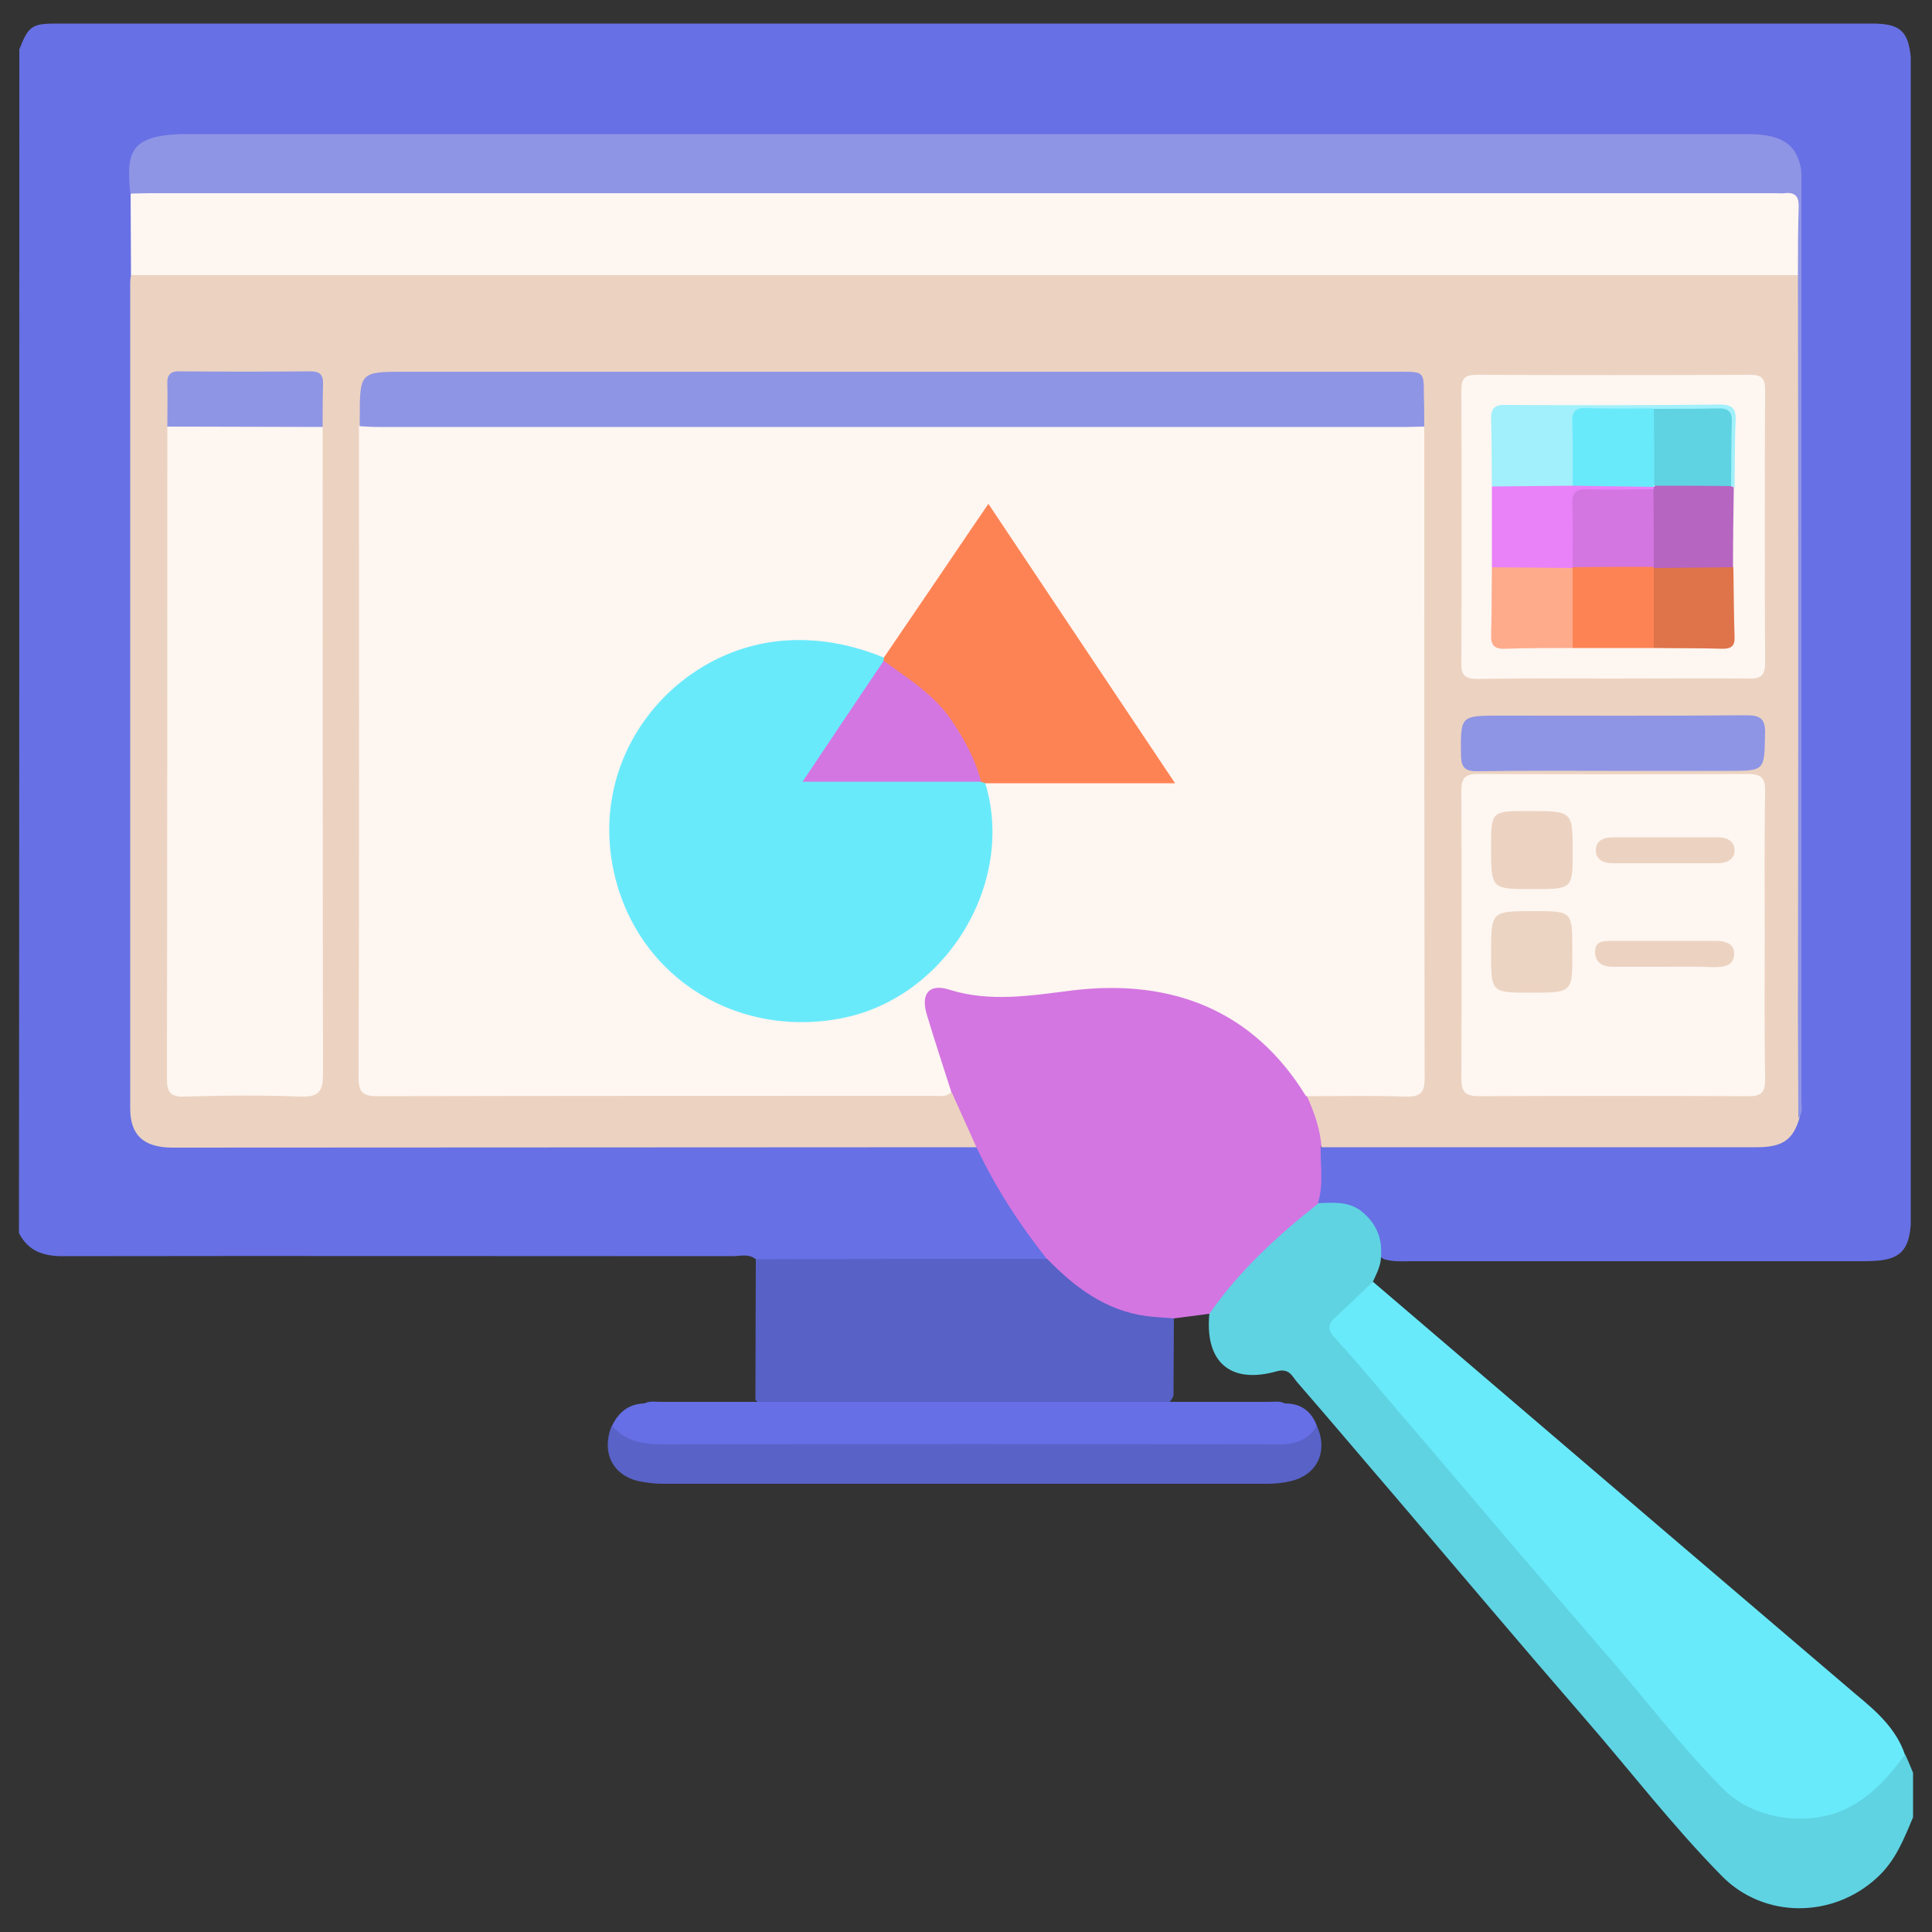
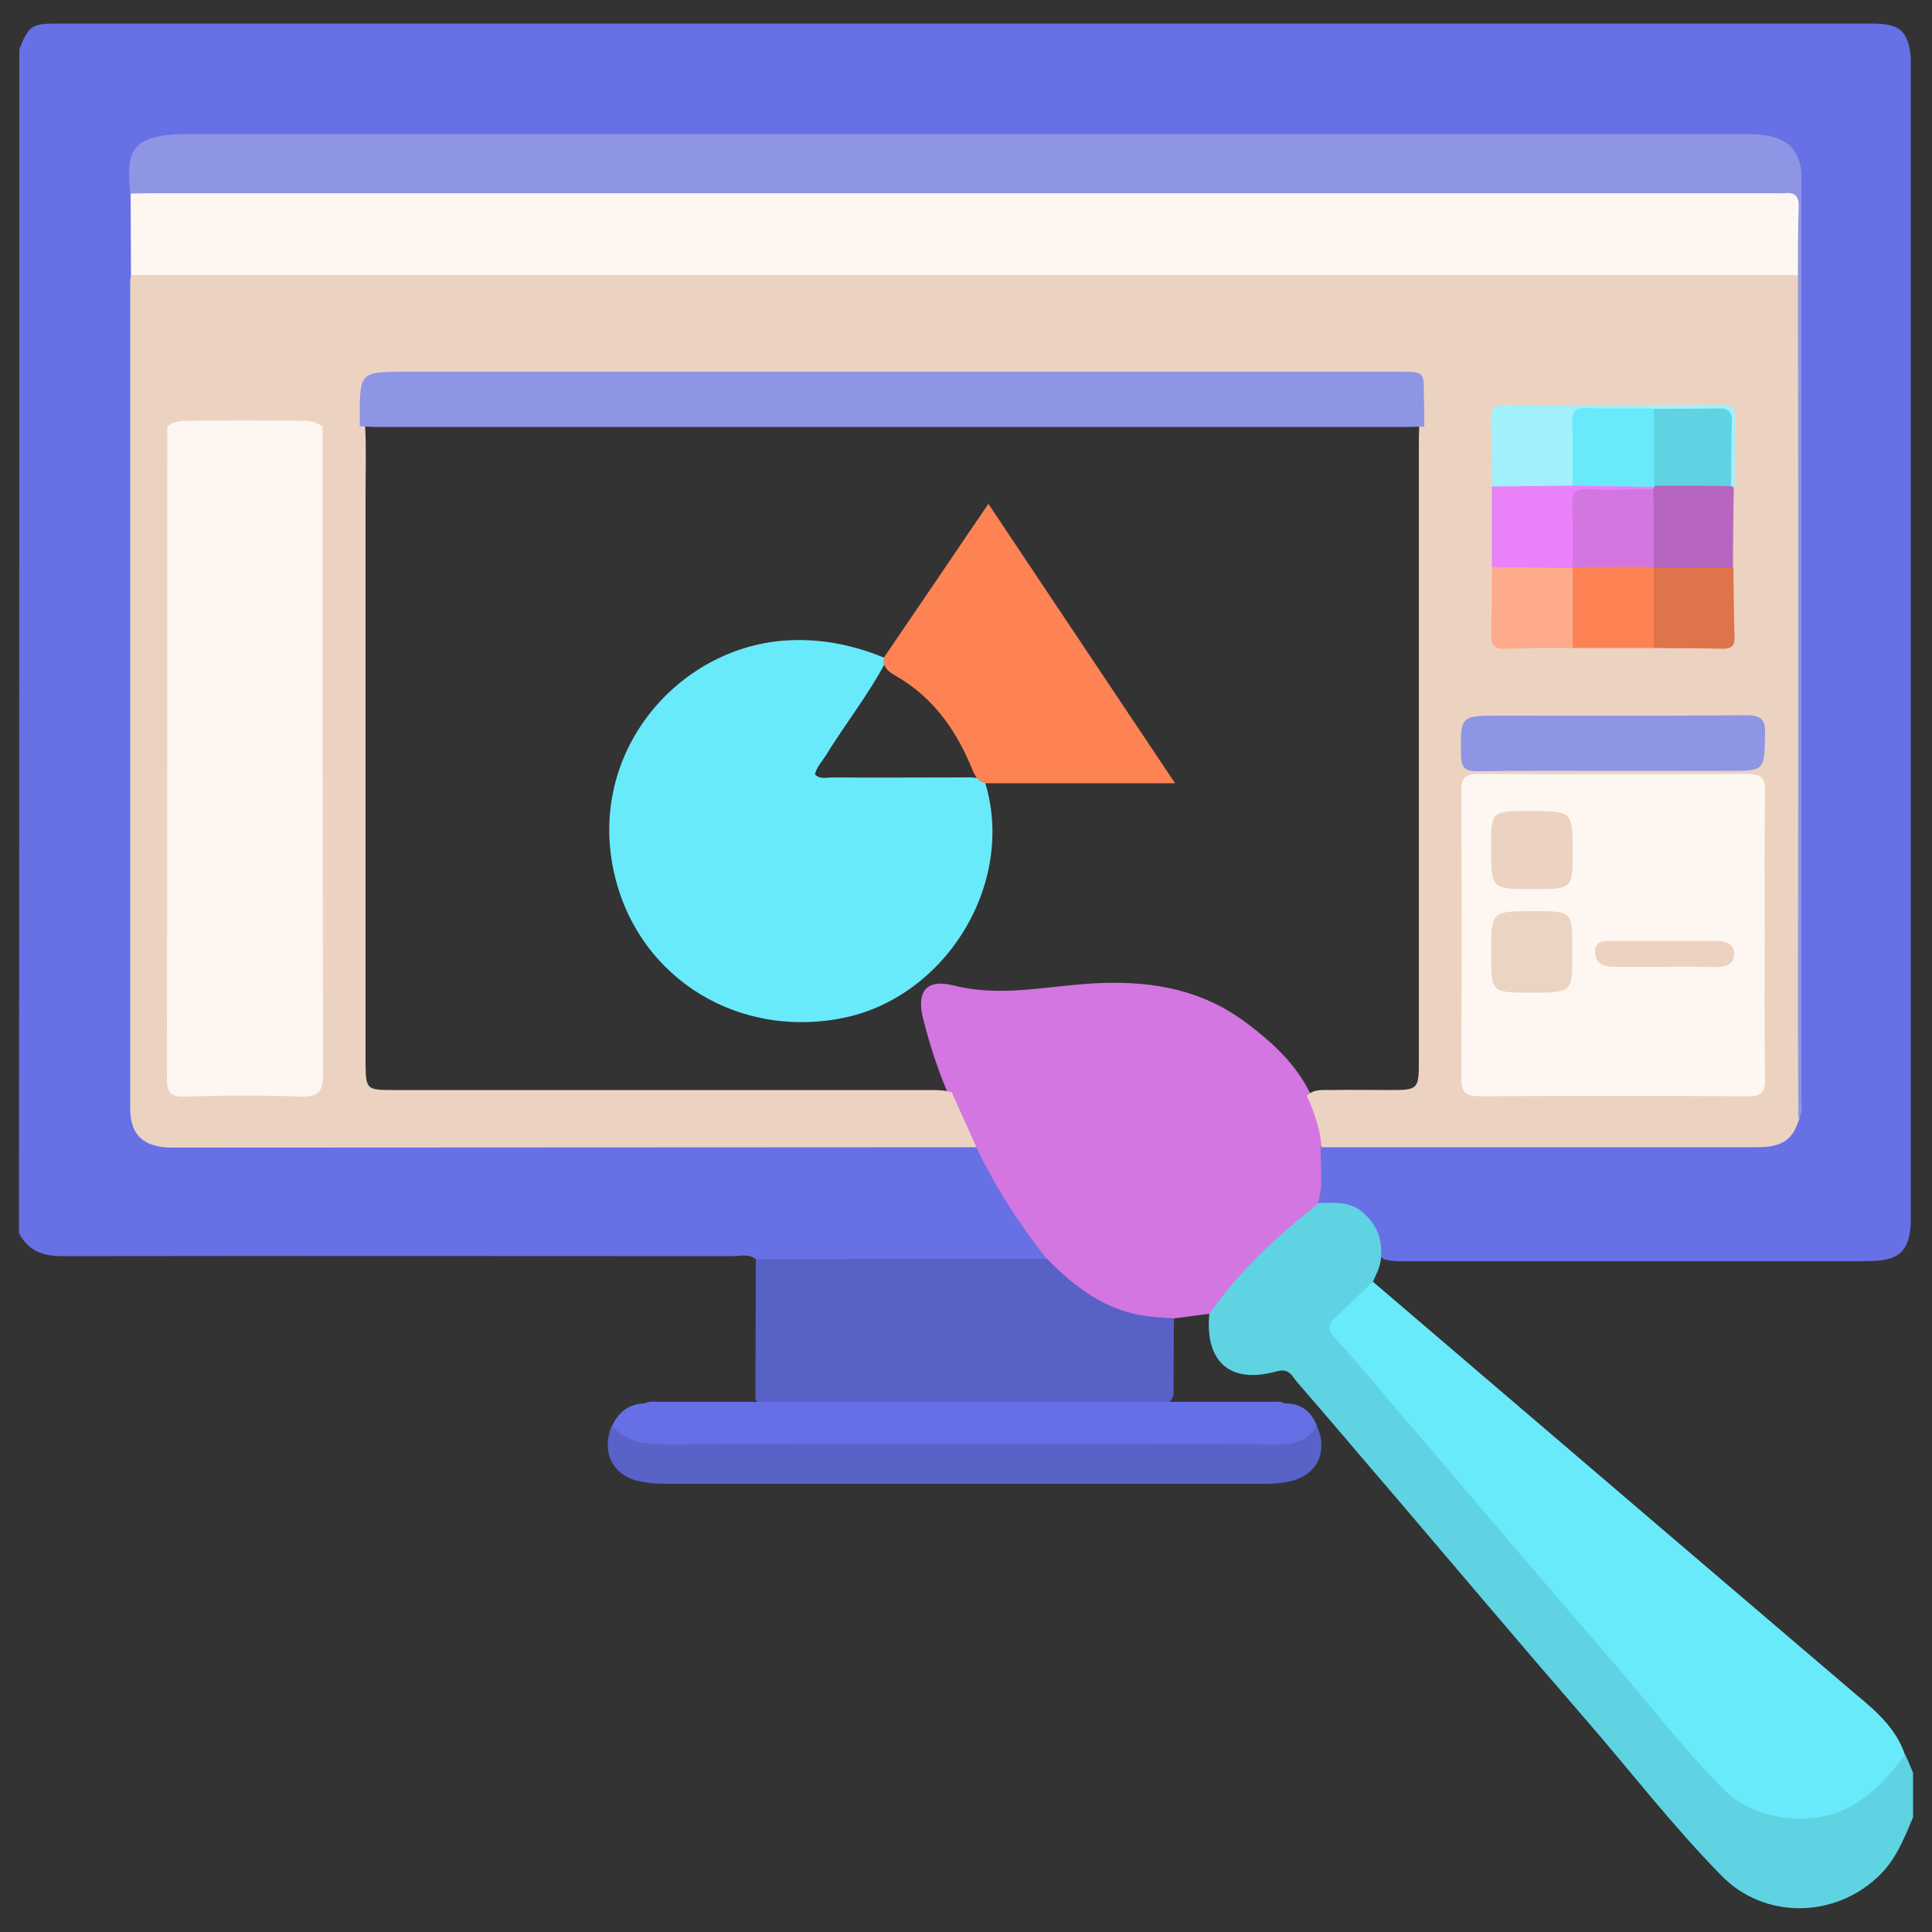
<svg xmlns="http://www.w3.org/2000/svg" id="Layer_1" x="0px" y="0px" viewBox="0 0 500 500" style="enable-background:new 0 0 500 500;" xml:space="preserve">
  <rect x="0" y="0" width="500" height="500" fill="#333333" stroke="none" />
  <style type="text/css">	.st0{fill:#6770E5;}	.st1{fill:#5FD3E2;}	.st2{fill:#D376E1;}	.st3{fill:#5861C6;}	.st4{fill:#5962C7;}	.st5{fill:#666FE5;}	.st6{fill:#ECD3C1;}	.st7{fill:#FEF6F1;}	.st8{fill:#8F95E5;}	.st9{fill:#69EAFB;}	.st10{fill:#FE8354;}	.st11{fill:#ECD4C2;}	.st12{fill:#A1F0FB;}	.st13{fill:#E982F9;}	.st14{fill:#B665C1;}	.st15{fill:#FEAB8C;}	.st16{fill:#DF734A;}</style>
  <g>
    <path class="st0" d="M195.5,325.8c-1.9-1.4-4-0.7-6-0.7c-57.7,0-115.4-0.1-173.2,0c-5.1,0-9-1.3-11.4-6C5,217,5,114.9,5,12.8  c2.3-6,3.3-6.7,9.4-6.7c156.7,0,313.4,0,470.1,0c7.2,0,9.3,1.9,10,8.6c0,100.8,0,201.5,0,302.3c-0.5,6.5-2.8,8.9-9.1,9.3  c-1.4,0.1-2.9,0.1-4.3,0.1c-38.6,0-77.2,0-115.7,0c-2.4,0-4.8,0.2-7.1-0.5c-1.6-0.6-2-1.9-2.3-3.3c-1.2-6.1-5-9.3-11.2-9.8  c-1.5-0.1-3.2,0-4.2-1.7c0.2-4.8-1.3-9.8,1.4-14.4c2.5-1.4,5.3-1,7.9-1c33.9,0,67.8,0,101.7,0c5.3,0,10.3-0.5,12.4-6.5  c0.9-2,0.8-4,0.8-6.1c0-76.7,0-153.5,0-230.2c0-14.2-2.3-16.4-16.4-16.4c-132.5,0-265.1,0-397.6,0c-0.5,0-1,0-1.4,0  C37.4,36.4,35.7,38,35.1,49.9c0.2,7.1,0.2,14.2,0,21.4c0.1,1.6,0.1,3.2,0.1,4.8c0,67.3,0,134.6,0,201.9c0,17,0.6,17.6,17.9,17.6  c63.1,0,126.3,0,189.4,0c2.9,0,5.7-0.2,8.6,0.3c2.1,0.4,3.3,1.8,4.2,3.6c4.2,8.1,9.2,15.6,14.5,23c1,1.4,2.9,3.2-0.3,4.4  c-1.9,0.5-3.8,0.5-5.7,0.5c-20.3,0-40.7,0-61,0C200.3,327.3,197.7,327.7,195.5,325.8z" />
    <path class="st1" d="M357.4,325.1c0,2.4-1.1,4.4-2,6.4c-1.6,3.9-5.1,6-7.8,8.9c-2.1,2.2-2.1,3.8-0.1,6.1  c14.7,17.4,29.6,34.7,44.4,52c15.8,18.5,31.8,36.9,47.5,55.6c2.3,2.7,4.7,5.2,7.2,7.7c12,11.5,31.8,9.8,41.8-3.5  c1.2-1.7,1.8-4.3,4.7-4.2c0.7,1.6,1.4,3.2,2,4.7c0,3.8,0,7.7,0,11.5c-2.4,5.7-4.6,11.4-9.4,15.7c-11.4,10.5-29.2,10.6-40.1-0.5  c-12.6-12.8-23.6-27.1-35.4-40.7c-16.4-18.9-32.5-38-48.7-57c-8.6-10-17.1-20.1-25.8-30.1c-1.3-1.5-2-3.7-5.3-2.8  c-12.1,3.4-18.7-2.5-17.4-15.1c-0.9-2.8,1.2-4.5,2.7-6.1c6.3-6.7,12.9-13.2,19.5-19.6c1.6-1.5,3.4-3,5.9-2.7  c3.8-0.2,7.6-0.5,10.9,1.8C355.9,316.2,357.8,320.1,357.4,325.1z" />
    <path class="st2" d="M341,311.6c-10.5,8.3-20.3,17.3-28,28.4c-3.1,0.4-6.1,0.8-9.2,1.2c-4.1,2.5-8,0.5-11.9-0.6  c-8.6-2.5-16.3-6.6-21-14.8c-7.1-9-13.3-18.5-18.2-28.9c-3.7-2.1-3.7-6.3-5.5-9.5c-0.9-1.6-1.4-3.5-2.2-5.2  c-2.5-6-4.5-12.2-6.1-18.6c-1.8-7,0.9-10.3,7.7-8.6c10.5,2.7,20.9,0.9,31.3-0.1c16.1-1.6,31.5-0.2,44.9,10  c6.5,4.9,12.5,10.4,16.2,17.9c1.7,4.6,5,8.8,2.8,14.2C341.7,301.9,342.6,306.8,341,311.6z" />
    <path class="st3" d="M271,325.8c7.2,7.4,15.2,13.4,25.7,14.8c2.3,0.3,4.7,0.4,7.1,0.6c0,6.6-0.1,13.3-0.1,19.9  c-1.1,3.4-4.1,2.4-6.4,2.4c-20.5,0.1-41.1,0.1-61.6,0.1c-11.3,0-22.6,0-33.9,0c-2.2,0-4.5,0.5-6.3-1.3c0-12.1,0.1-24.3,0.1-36.4  C220.7,325.8,245.9,325.8,271,325.8z" />
    <path class="st4" d="M340.8,369c3,6.6,0.1,12.7-6.7,14.3c-2,0.5-4.1,0.7-6.1,0.7c-52.2,0-104.5,0-156.7,0c-2,0-4.1-0.3-6.1-0.7  c-6.8-1.6-9.6-7.6-6.9-14.3c11,5.3,22.7,3.1,34.2,3.1c42.5,0.2,85.1,0.1,127.6,0.1C327.1,372.1,334.3,373.1,340.8,369z" />
    <path class="st5" d="M340.8,369c-2.2,3.6-5.4,4.8-9.6,4.8c-53-0.1-106.1-0.1-159.1,0c-5.4,0-10.1-0.6-13.7-4.8  c1.7-3.6,4.4-5.7,8.4-5.8c1.3-0.7,2.8-0.4,4.2-0.4c52.4,0,104.8,0,157.3,0c1.4,0,2.9-0.3,4.2,0.4C336.5,363.2,339.3,365,340.8,369z  " />
    <path class="st6" d="M246.3,282.7c2.1,4.7,4.3,9.5,6.4,14.2c-69.3,0-138.7,0.1-208,0.1c-7.5,0-11-3.2-11-10.1  c0-71.3,0-142.5,0-213.8c0-0.6,0.1-1.3,0.2-1.9c1.3-1.4,3.1-1.5,4.9-1.6c1.8-0.1,3.5-0.1,5.3-0.1c137.2,0,274.4,0,411.6,0  c3.3,0,6.7-0.8,9.8,1.3c0.7,1.3,0.4,2.8,0.4,4.2c0,70.2,0,140.3,0,210.5c0,1.3,0.1,2.6-0.2,3.8c-1.6,5.6-4.3,7.6-11,7.6  c-25.9,0-51.9,0-77.8,0c-11.6,0-23.2,0-34.9,0c-0.3-4.7-1.9-9.1-3.8-13.3c1.6-1.7,3.8-1.5,5.8-1.5c5.3-0.1,10.5,0,15.8,0  c7.2,0,7.4-0.2,7.4-7.6c0-8.4,0-16.9,0-25.3c0-44.5,0-89,0-133.4c0-1.8,0-3.5,0.1-5.3c-0.2-2.9-0.1-5.7-0.2-8.6  c0-2.7-1.2-4.2-4-4.2c-1.6,0-3.2-0.1-4.8-0.1c-84.9,0-169.9,0-254.8,0c-0.3,0-0.6,0-1,0c-7.9,0-7.9,0-7.9,8c0,1.6,0,3.2-0.1,4.8  c0.3,5.9,0.1,11.8,0.1,17.7c0,47.7,0,95.4,0,143.1c0,1.4,0,2.9,0,4.3c0.1,6.3,0.3,6.6,6.9,6.6c27.6,0,55.2,0,82.7,0  c18.8,0,37.6,0,56.4,0C242.6,282.1,244.5,282.1,246.3,282.7z" />
    <path class="st7" d="M465.3,71.2c-143.8,0-287.6,0-431.4,0c0-7-0.1-14-0.1-21c1.4-1.3,3.1-1.5,4.9-1.6c1.9-0.1,3.8-0.1,5.7-0.1  c136.7,0,273.4,0,410.2,0c11.3,0,11.3,0,11.2,11.3C465.7,63.7,466.4,67.5,465.3,71.2z" />
    <path class="st8" d="M465.3,71.2c0-5.9,0-11.8,0.2-17.7c0.1-2.7-1-3.8-3.6-3.5c-0.8,0.1-1.6,0-2.4,0c-140.3,0-280.7,0-421,0  c-1.6,0-3.2,0.1-4.8,0.1c-0.8-10-1-15.4,14.8-15.4c134.5,0,269.1,0,403.6,0c8.7,0,12.6,2.4,13.9,8.5c0.3,1.4,0.2,2.9,0.2,4.3  c0,79.1,0,158.2,0,237.3c0,1.5,0.5,3.2-0.8,4.6c0-8.9-0.1-17.9-0.1-26.8C465.4,198.8,465.4,135,465.3,71.2z" />
    <path class="st9" d="M493,454.1c-4.3,5.9-9.1,11.3-16.1,14.4c-9.7,4.2-23.2,2.2-30.7-5.3c-10.8-10.8-20-23-30-34.5  c-8.4-9.7-16.8-19.5-25.1-29.2c-10.8-12.7-21.6-25.4-32.4-38c-4.3-5.1-8.6-10.2-13.1-15.1c-1.7-1.8-2.3-3.3-0.3-5.2  c3.4-3.1,6.7-6.3,10-9.5c25.3,21.6,50.6,43.3,75.9,64.9c16.4,14,32.7,27.9,49.1,41.9C485.5,442.8,490.7,447.3,493,454.1z" />
-     <path class="st7" d="M368.6,110.4c0,56.2,0,112.4,0.1,168.6c0,3.8-1.1,4.9-4.9,4.8c-8.6-0.3-17.2-0.1-25.8-0.1  c-13.4-21.9-34.3-30.5-60.3-27.4c-10.6,1.3-21.4,3.2-32.1-0.2c-5.2-1.6-7.4,1.1-5.7,6.6c2,6.7,4.2,13.3,6.3,19.9  c-1.2,1.4-2.9,1-4.5,1c-48,0-95.9,0-143.9,0.1c-3.5,0-5-0.7-5-4.7c0.2-56.3,0.1-112.5,0.1-168.8c1.9-1.6,4.2-1.4,6.4-1.4  c87.6,0,175.2,0,262.8,0C364.5,108.9,366.8,108.7,368.6,110.4z" />
    <path class="st7" d="M83.5,110.5c0,55.8,0,111.6,0.1,167.3c0,4.5-0.9,6.1-5.7,6c-10-0.4-20.1-0.3-30.1,0c-3.6,0.1-4.6-1-4.6-4.6  c0.1-56.3,0.1-112.5,0.1-168.8c1.5-1.4,3.5-1.5,5.4-1.5c9.8-0.1,19.7-0.1,29.5,0C80.1,108.9,82,109.1,83.5,110.5z" />
    <path class="st7" d="M456.7,241.9c0,12.4-0.1,24.9,0.1,37.3c0.1,3.6-1.1,4.6-4.6,4.5c-23.1-0.1-46.2-0.1-69.3,0  c-3.5,0-4.7-0.9-4.7-4.5c0.1-24.9,0.1-49.7,0-74.6c0-3.4,1.1-4.3,4.4-4.3c23.3,0.1,46.5,0.1,69.8,0c3.8,0,4.5,1.4,4.4,4.8  C456.6,217.3,456.7,229.6,456.7,241.9z" />
    <path class="st8" d="M368.6,110.4c-1.4,0-2.9,0.1-4.3,0.1c-88.8,0-177.6,0-266.4,0c-1.6,0-3.2-0.1-4.8-0.2c0-0.6,0-1.3,0-1.9  c0-12.2,0-12.2,12-12.2c85.7,0,171.5,0,257.2,0c6.2,0,6.2,0,6.2,6.1C368.6,105,368.6,107.7,368.6,110.4z" />
-     <path class="st7" d="M417.2,175.6c-11.6,0-23.3-0.1-34.9,0.1c-3.1,0-4.2-0.9-4.1-4.1c0.1-23.6,0.1-47.2,0-70.8c0-3,1.1-3.8,3.9-3.8  c23.6,0.1,47.2,0.1,70.8,0c2.9,0,3.9,0.8,3.9,3.8c-0.1,23.6-0.1,47.2,0,70.8c0,3.2-1.1,4.1-4.2,4  C440.8,175.5,429,175.6,417.2,175.6z" />
    <path class="st8" d="M417.2,199.5c-11.6,0-23.3-0.1-34.9,0.1c-3,0-4.1-0.8-4.2-4c-0.1-10.4-0.3-10.4,10.2-10.4  c21.2,0,42.4,0.1,63.6-0.1c3.7,0,5,0.9,4.9,4.8c-0.2,9.6,0,9.6-9.5,9.6C437.3,199.5,427.2,199.5,417.2,199.5z" />
-     <path class="st8" d="M83.5,110.5c-13.4,0-26.8-0.1-40.2-0.1c0-3.7,0.1-7.3,0-11c-0.1-2.4,0.8-3.4,3.3-3.3c11.3,0.1,22.5,0.1,33.8,0  c2.6,0,3.3,1.1,3.2,3.5C83.5,103.2,83.5,106.9,83.5,110.5z" />
    <path class="st9" d="M255,202.7c7.9,26.2-10.5,55.9-37.6,60.9c-28,5.2-53.8-11.9-58.9-39.8c-5.5-30.2,17.3-55.9,44.3-58  c9.1-0.7,17.7,1,26,4.4c0.3,0.5,0.3,1,0.2,1.5c-4.4,8.3-10.3,15.7-15.2,23.7c-1,1.6-2.4,3-2.9,5c1.3,1.4,3,0.8,4.5,0.8  c11,0.1,22,0,33,0c1.9,0,3.8-0.2,5.7,0.5C254.6,201.8,254.9,202.2,255,202.7z" />
    <path class="st10" d="M255,202.7c-0.4-0.1-0.8-0.3-1.2-0.4c-1.6-1.2-2.1-3.1-2.9-4.9c-4.1-9.4-10-17.3-19.1-22.5  c-1.5-0.9-3-1.8-3.2-3.9c0.1-0.3,0.2-0.6,0.2-0.9c7.7-11.3,15.4-22.6,23.1-34c1.2-1.7,2.3-3.4,3.9-5.7c16,24,31.8,47.6,48.3,72.3  C287.1,202.7,271,202.7,255,202.7z" />
    <path class="st11" d="M396.2,256.9c-10.3,0-10.3,0-10.3-10.2c0-10.9,0-10.9,11-10.9c10,0,10,0,10,9.9c0,0.2,0,0.3,0,0.5  C407,256.9,407,256.9,396.2,256.9z" />
    <path class="st6" d="M396.6,230.1c-10.7,0-10.7,0-10.7-10.8c0-9.4,0-9.4,9.7-9.4c11.4,0,11.4,0,11.4,10.5  C407,230.1,407,230.1,396.6,230.1z" />
    <path class="st6" d="M430.7,250.2c-4.4,0-8.9,0-13.3,0c-2.6,0-4.5-1-4.6-3.7c-0.1-3,2.2-3,4.4-3c8.9,0,17.8,0,26.7,0  c2.5,0,4.9,0.6,4.9,3.3c0,3.1-2.6,3.5-5.2,3.5C439.3,250.1,435,250.2,430.7,250.2z" />
-     <path class="st6" d="M430.6,223.4c-4.4,0-8.9,0-13.3,0c-2.3,0-4.3-0.9-4.3-3.4c0-2.5,2.1-3.3,4.4-3.3c9.1,0,18.1,0,27.2,0  c2.4,0,4.3,1,4.3,3.4c0,2.4-2.1,3.3-4.4,3.3C439.8,223.4,435.2,223.4,430.6,223.4z" />
    <path class="st12" d="M386.1,125.9c-0.1-5.7,0-11.5-0.2-17.2c-0.1-2.8,0.7-4,3.7-3.9c18.5,0.1,37,0.1,55.5-0.1c3.2,0,4.2,1,4.1,4.1  c-0.3,5.7-0.2,11.5-0.3,17.2c-0.6,0-1.1-0.2-1.4-0.8c-1.5-4.3-0.7-8.8-0.7-13.2c0-3.7-1.4-5.1-5.1-5c-4.6,0.1-9.2,0.1-13.7,0  c-3.5,0.2-7,0.1-10.5,0.1c-9.6,0-8.8-0.6-9,9.2c0,3.3,0.8,6.7-1.3,9.8C400,127.8,393,128.3,386.1,125.9z" />
    <path class="st13" d="M386.1,125.9c7-0.1,14-0.1,20.9-0.2c6.8-2.5,13.6-1.8,20.5-0.4c0.5,0.4,0.7,0.9,0.5,1.5  c-4.1,2.5-8.7,1.1-13,1.3c-6.4,0.3-6.5,0.2-6.6,6.8c-0.1,3.8,0.5,7.6-0.7,11.4c-0.3,0.5-0.7,1-1.2,1.3c-6.8,0.9-13.7,1.9-20.4-0.7  C386.1,139.8,386.1,132.9,386.1,125.9z" />
    <path class="st14" d="M427.9,126.7c0-0.2,0.1-0.4,0.1-0.6c0.2-0.2,0.4-0.5,0.5-0.7c6.5-1.5,13-2,19.4,0.4c0.3,0.1,0.5,0.2,0.8,0.3  c-0.1,7-0.2,13.9-0.2,20.9c-6.6,2.5-13.3,1.4-20.1,0.7c-0.6-0.3-1-0.7-1.3-1.3C426.4,139.7,425.4,133.1,427.9,126.7z" />
    <path class="st15" d="M386.1,146.8c7,0.1,14,0.1,21,0.2c2.2,6.9,2.2,13.8,0,20.7c-5.9,0-11.7,0-17.6,0.2c-2.6,0.1-3.7-0.8-3.6-3.5  C386.1,158.5,386,152.7,386.1,146.8z" />
    <path class="st16" d="M428,147c6.9-0.1,13.7-0.1,20.6-0.2c0.1,6,0.1,12,0.3,18c0.1,2.2-0.7,3.1-3,3.1c-6-0.2-12-0.1-18-0.2  C425.6,160.8,425.6,153.9,428,147z" />
    <path class="st10" d="M428,147c0,6.9,0,13.8,0,20.7c-7,0-14,0-21,0c0-6.9,0-13.8,0-20.7c0,0-0.1-0.2-0.1-0.2c7-2.4,14-2.3,21-0.1  L428,147z" />
-     <path class="st2" d="M228.7,171c6.2,4.6,12.9,8.6,17.4,15.2c3.4,5,6.3,10.2,7.8,16.1c-15.1,0-30.1,0-46.2,0  C215,191.4,221.8,181.2,228.7,171z" />
    <path class="st9" d="M428,126c-7-0.1-14-0.2-21-0.3c0-5.5,0.1-11-0.1-16.6c-0.1-2.7,1-3.6,3.6-3.5c5.8,0.2,11.7,0.1,17.5,0.1  c2.4,6.6,2.3,13.3,0.1,19.9L428,126z" />
    <path class="st1" d="M428.1,125.7c0-6.6,0-13.3-0.1-19.9c5.5,0,11.1,0,16.6-0.1c2.6-0.1,3.7,0.8,3.6,3.5  c-0.2,5.5-0.1,11.1-0.2,16.6C441.4,125.7,434.7,125.7,428.1,125.7z" />
    <path class="st2" d="M428,146.7c-7,0-14,0-21,0.1c0-5.4,0.1-10.8-0.1-16.3c-0.1-2.9,0.9-4,3.8-3.9c5.7,0.2,11.5,0,17.2,0  C428,133.3,428,140,428,146.7z" />
  </g>
</svg>